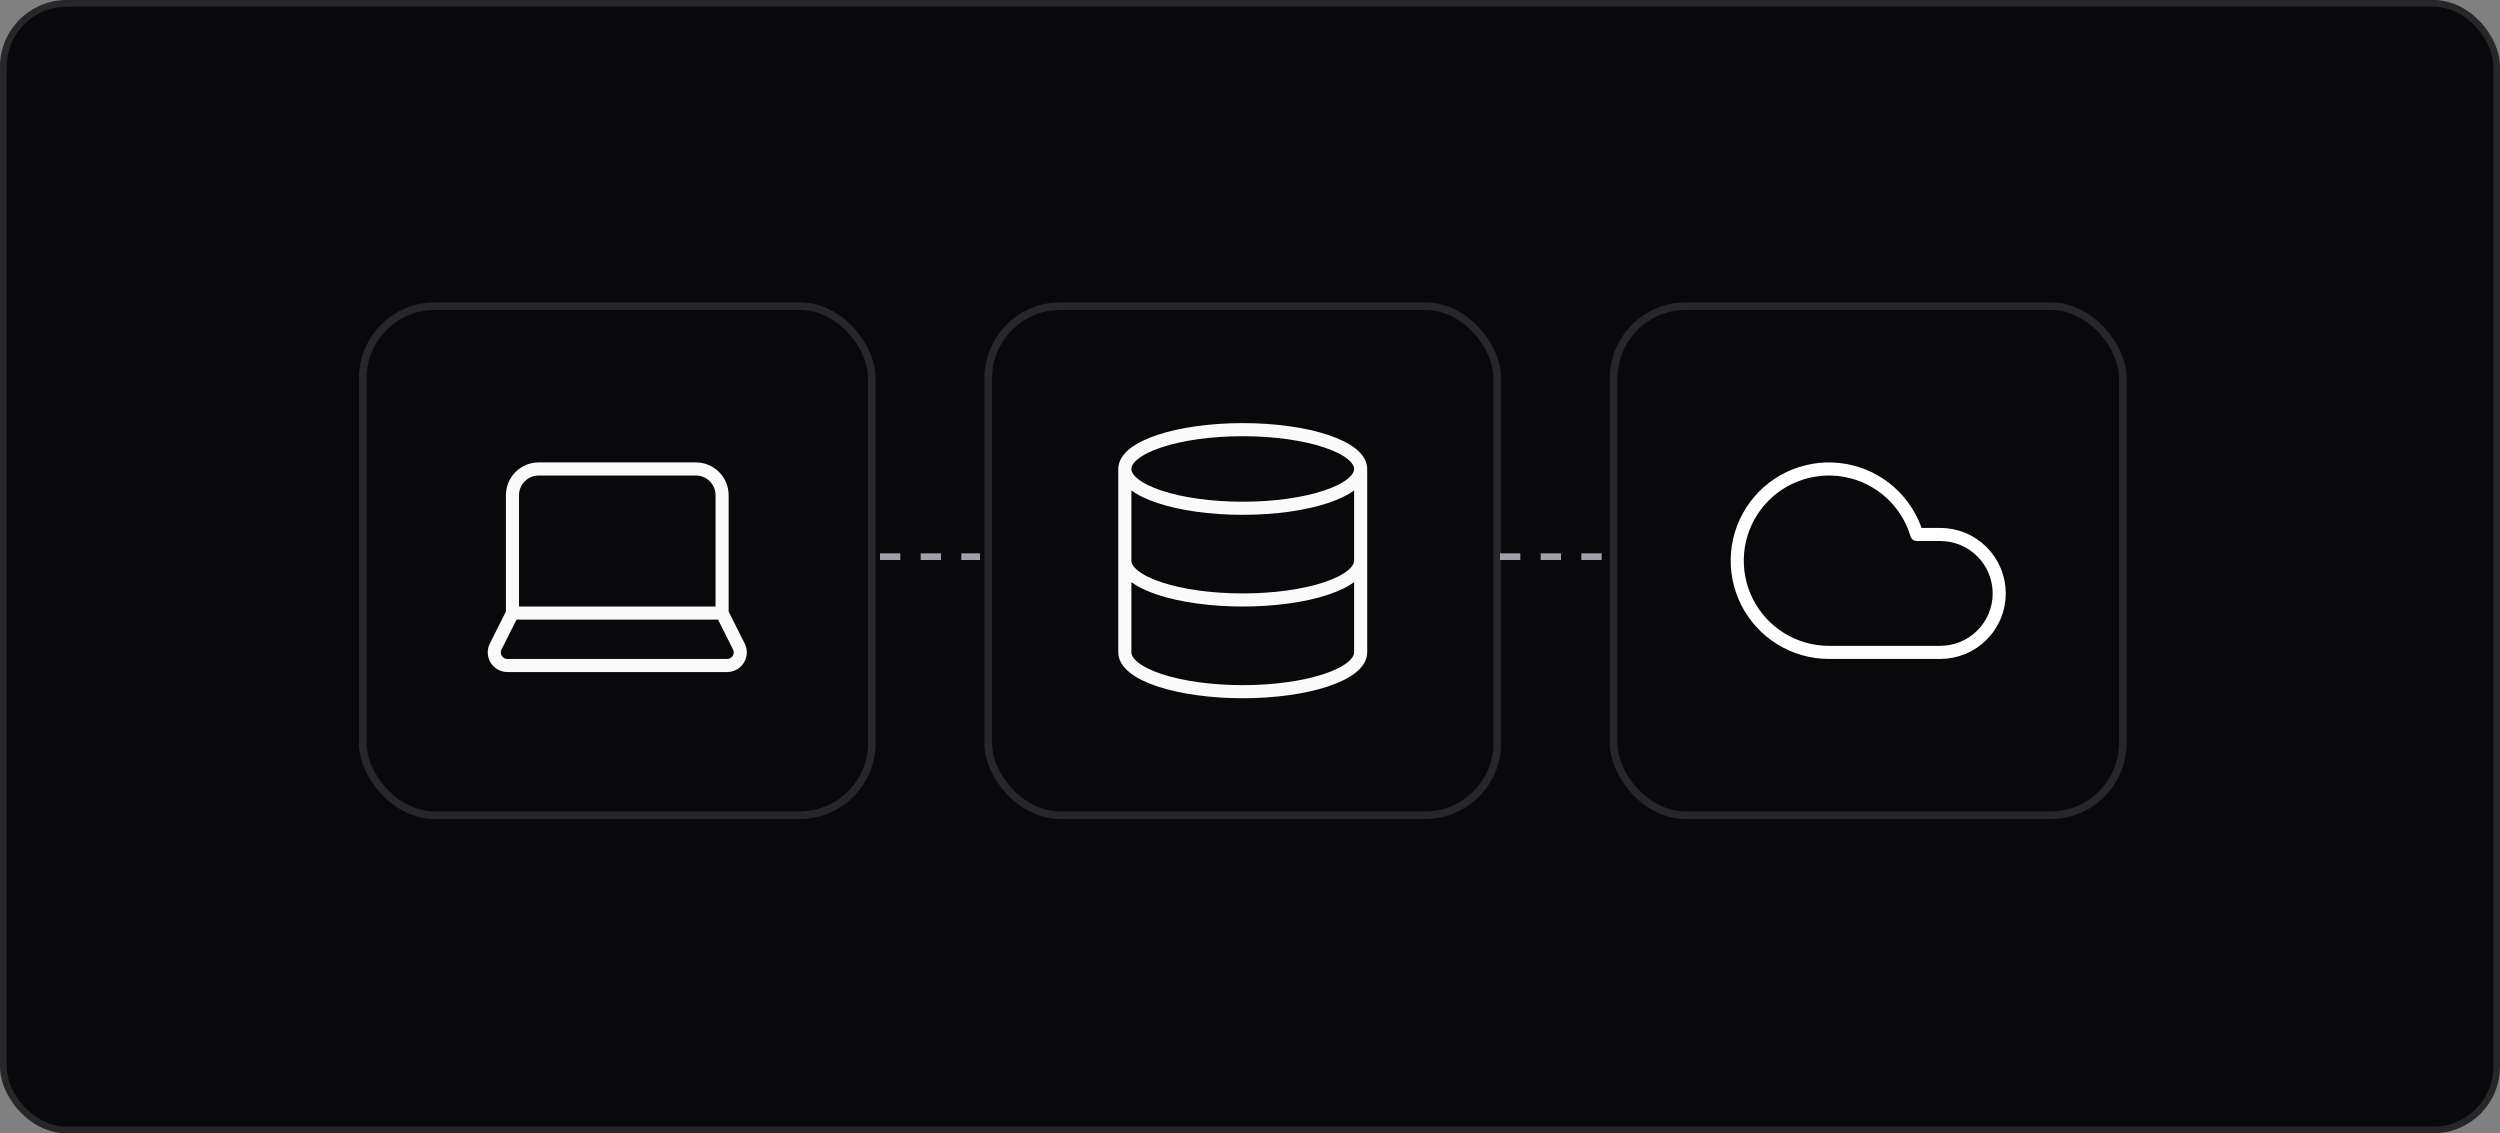
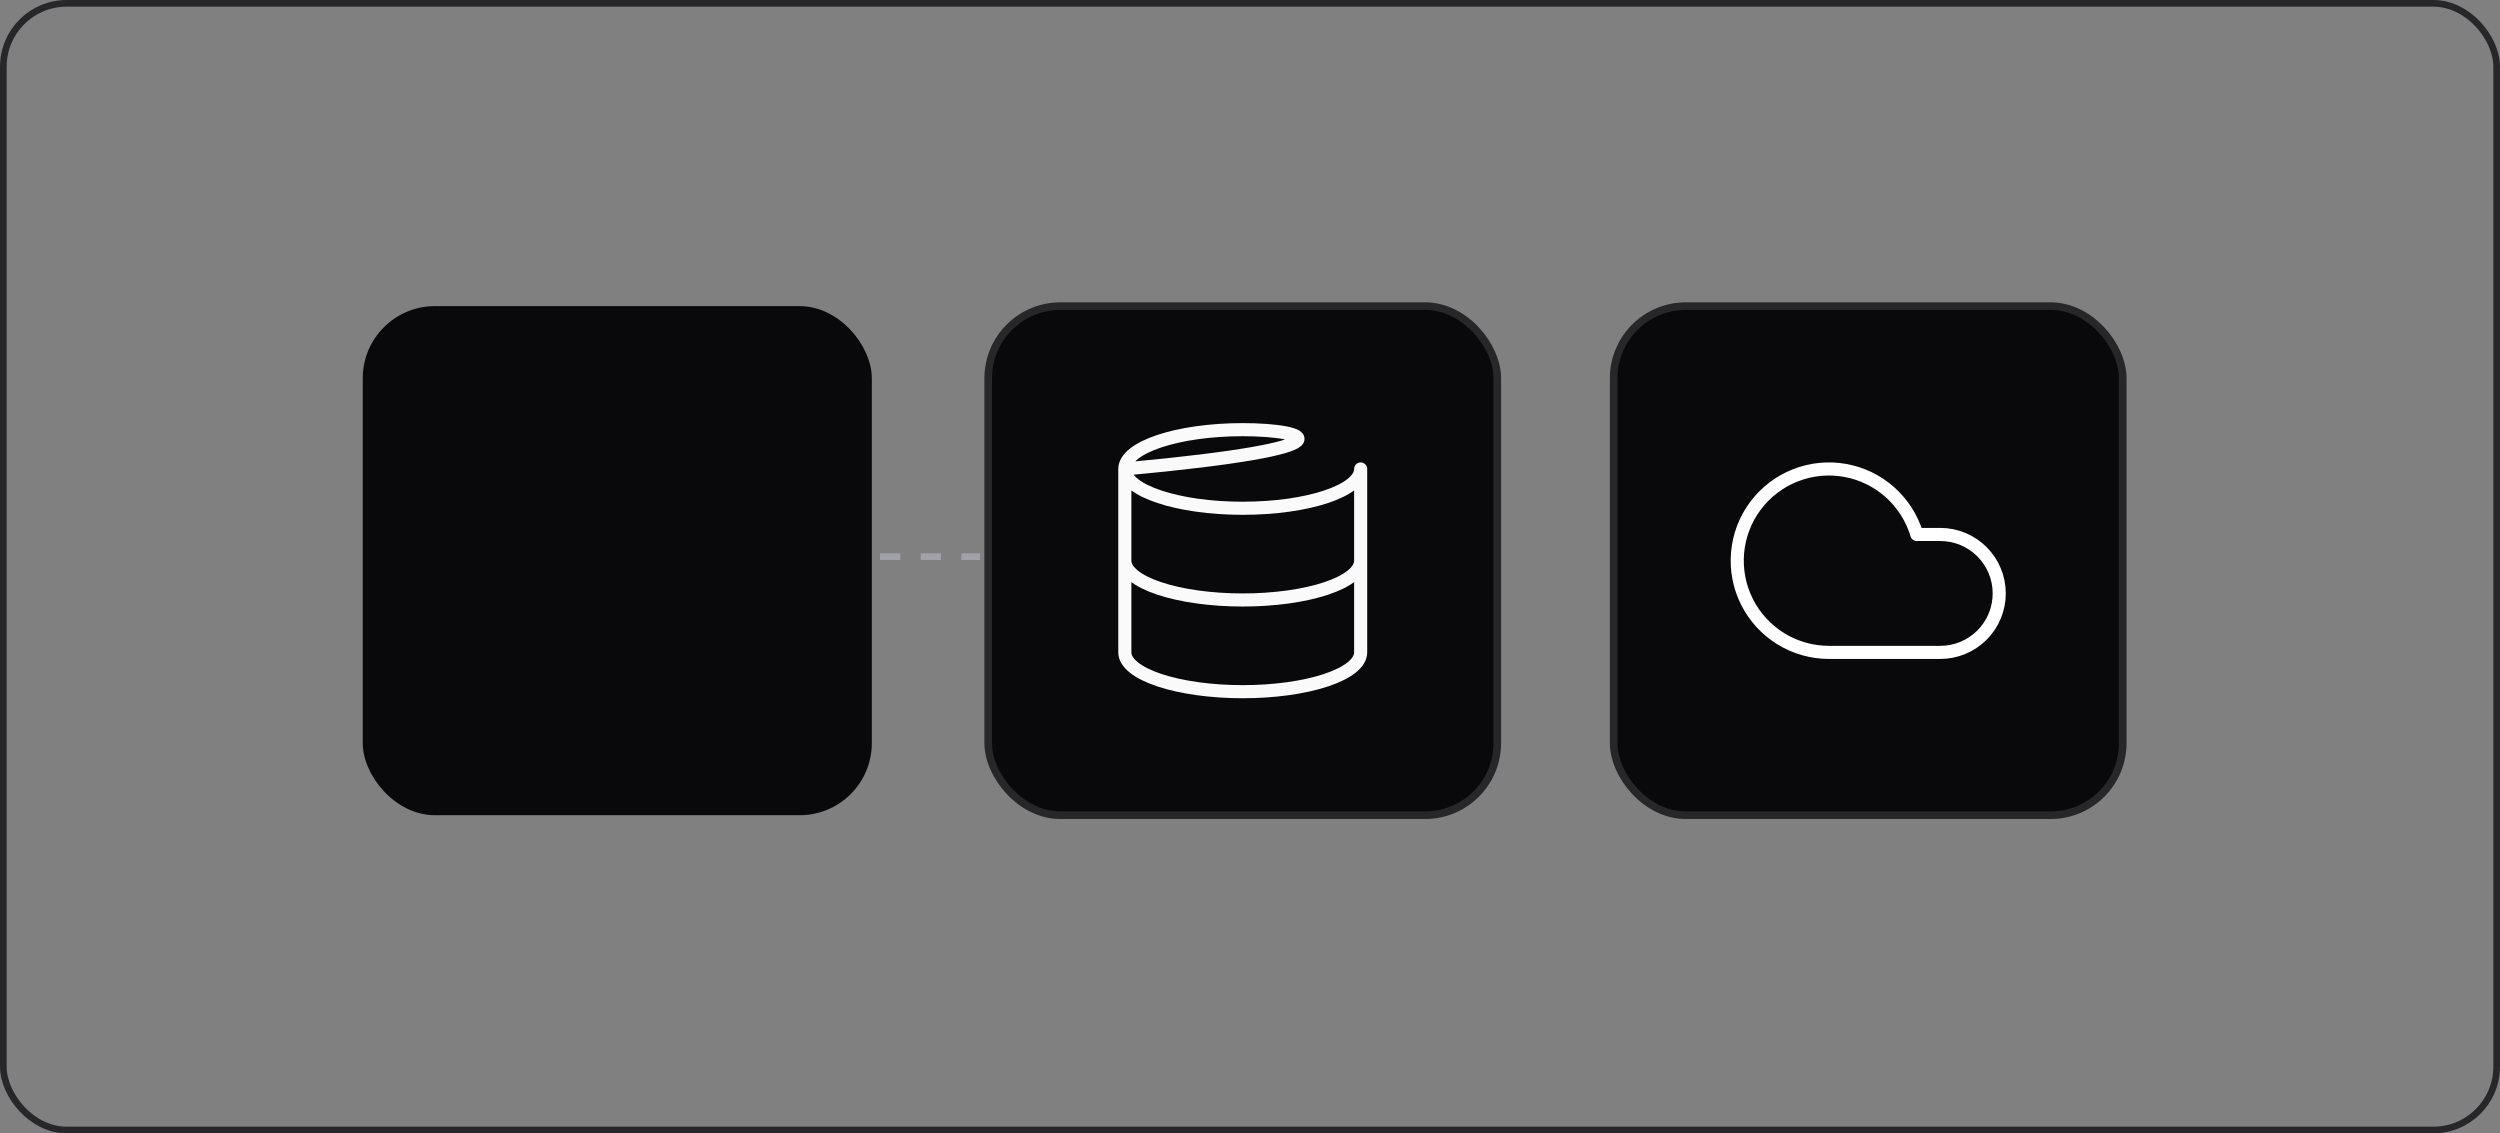
<svg xmlns="http://www.w3.org/2000/svg" width="375" height="170" viewBox="0 0 375 170" fill="none">
  <rect x="0" y="0" width="375" height="170" fill="#808080" stroke="none" />
-   <rect x="0.5" y="0.5" width="374" height="169" rx="9.5" fill="#09090B" />
  <rect x="0.5" y="0.5" width="374" height="169" rx="9.5" stroke="#27272A" />
  <rect x="54.41" y="45.919" width="76.364" height="76.364" rx="10.828" fill="#09090B" />
-   <rect x="54.41" y="45.919" width="76.364" height="76.364" rx="10.828" stroke="#27272A" stroke-width="1.14" />
-   <path d="M108.314 91.962V74.275C108.314 73.233 107.9 72.233 107.163 71.496C106.425 70.759 105.426 70.345 104.383 70.345H80.8C79.758 70.345 78.758 70.759 78.021 71.496C77.284 72.233 76.87 73.233 76.87 74.275V91.962M108.314 91.962H76.87M108.314 91.962L110.829 96.974C110.981 97.275 111.052 97.609 111.038 97.945C111.023 98.282 110.922 98.609 110.744 98.895C110.566 99.181 110.318 99.416 110.024 99.579C109.729 99.742 109.397 99.826 109.061 99.823H76.123C75.786 99.826 75.455 99.742 75.16 99.579C74.865 99.416 74.617 99.181 74.439 98.895C74.262 98.609 74.161 98.282 74.146 97.945C74.131 97.609 74.203 97.275 74.354 96.974L76.87 91.962" stroke="#FAFAFA" stroke-width="1.965" stroke-linecap="round" stroke-linejoin="round" />
  <line x1="132" y1="83.5" x2="147" y2="83.5" stroke="#A1A1AA" stroke-dasharray="3.05 3.05" />
  <rect x="148.23" y="45.919" width="76.364" height="76.364" rx="10.828" fill="#09090B" />
  <rect x="148.23" y="45.919" width="76.364" height="76.364" rx="10.828" stroke="#27272A" stroke-width="1.14" />
-   <path d="M204.099 70.345C204.099 73.601 196.18 76.24 186.412 76.24C176.643 76.24 168.725 73.601 168.725 70.345M204.099 70.345C204.099 67.089 196.18 64.449 186.412 64.449C176.643 64.449 168.725 67.089 168.725 70.345M204.099 70.345V97.858C204.099 99.422 202.236 100.921 198.919 102.027C195.602 103.133 191.103 103.754 186.412 103.754C181.721 103.754 177.222 103.133 173.905 102.027C170.588 100.921 168.725 99.422 168.725 97.858V70.345M168.725 84.101C168.725 85.665 170.588 87.165 173.905 88.27C177.222 89.376 181.721 89.997 186.412 89.997C191.103 89.997 195.602 89.376 198.919 88.27C202.236 87.165 204.099 85.665 204.099 84.101" stroke="#FAFAFA" stroke-width="1.965" stroke-linecap="round" stroke-linejoin="round" />
-   <line x1="225" y1="83.5" x2="241" y2="83.5" stroke="#A1A1AA" stroke-dasharray="3.05 3.05" />
+   <path d="M204.099 70.345C204.099 73.601 196.18 76.24 186.412 76.24C176.643 76.24 168.725 73.601 168.725 70.345C204.099 67.089 196.18 64.449 186.412 64.449C176.643 64.449 168.725 67.089 168.725 70.345M204.099 70.345V97.858C204.099 99.422 202.236 100.921 198.919 102.027C195.602 103.133 191.103 103.754 186.412 103.754C181.721 103.754 177.222 103.133 173.905 102.027C170.588 100.921 168.725 99.422 168.725 97.858V70.345M168.725 84.101C168.725 85.665 170.588 87.165 173.905 88.27C177.222 89.376 181.721 89.997 186.412 89.997C191.103 89.997 195.602 89.376 198.919 88.27C202.236 87.165 204.099 85.665 204.099 84.101" stroke="#FAFAFA" stroke-width="1.965" stroke-linecap="round" stroke-linejoin="round" />
  <rect x="242.05" y="45.919" width="76.364" height="76.364" rx="10.828" fill="#09090B" />
  <rect x="242.05" y="45.919" width="76.364" height="76.364" rx="10.828" stroke="#27272A" stroke-width="1.14" />
  <path d="M291.042 97.858H274.337C271.786 97.858 269.285 97.147 267.114 95.807C264.944 94.467 263.188 92.55 262.044 90.27C260.9 87.989 260.413 85.436 260.637 82.894C260.861 80.353 261.787 77.924 263.312 75.879C264.837 73.834 266.9 72.253 269.272 71.313C271.644 70.373 274.23 70.111 276.742 70.556C279.254 71.001 281.593 72.136 283.497 73.834C285.401 75.532 286.795 77.726 287.524 80.171H291.042C293.387 80.171 295.637 81.103 297.295 82.761C298.954 84.42 299.885 86.669 299.885 89.015C299.885 91.36 298.954 93.609 297.295 95.268C295.637 96.926 293.387 97.858 291.042 97.858Z" stroke="white" stroke-width="1.965" stroke-linecap="round" stroke-linejoin="round" />
</svg>